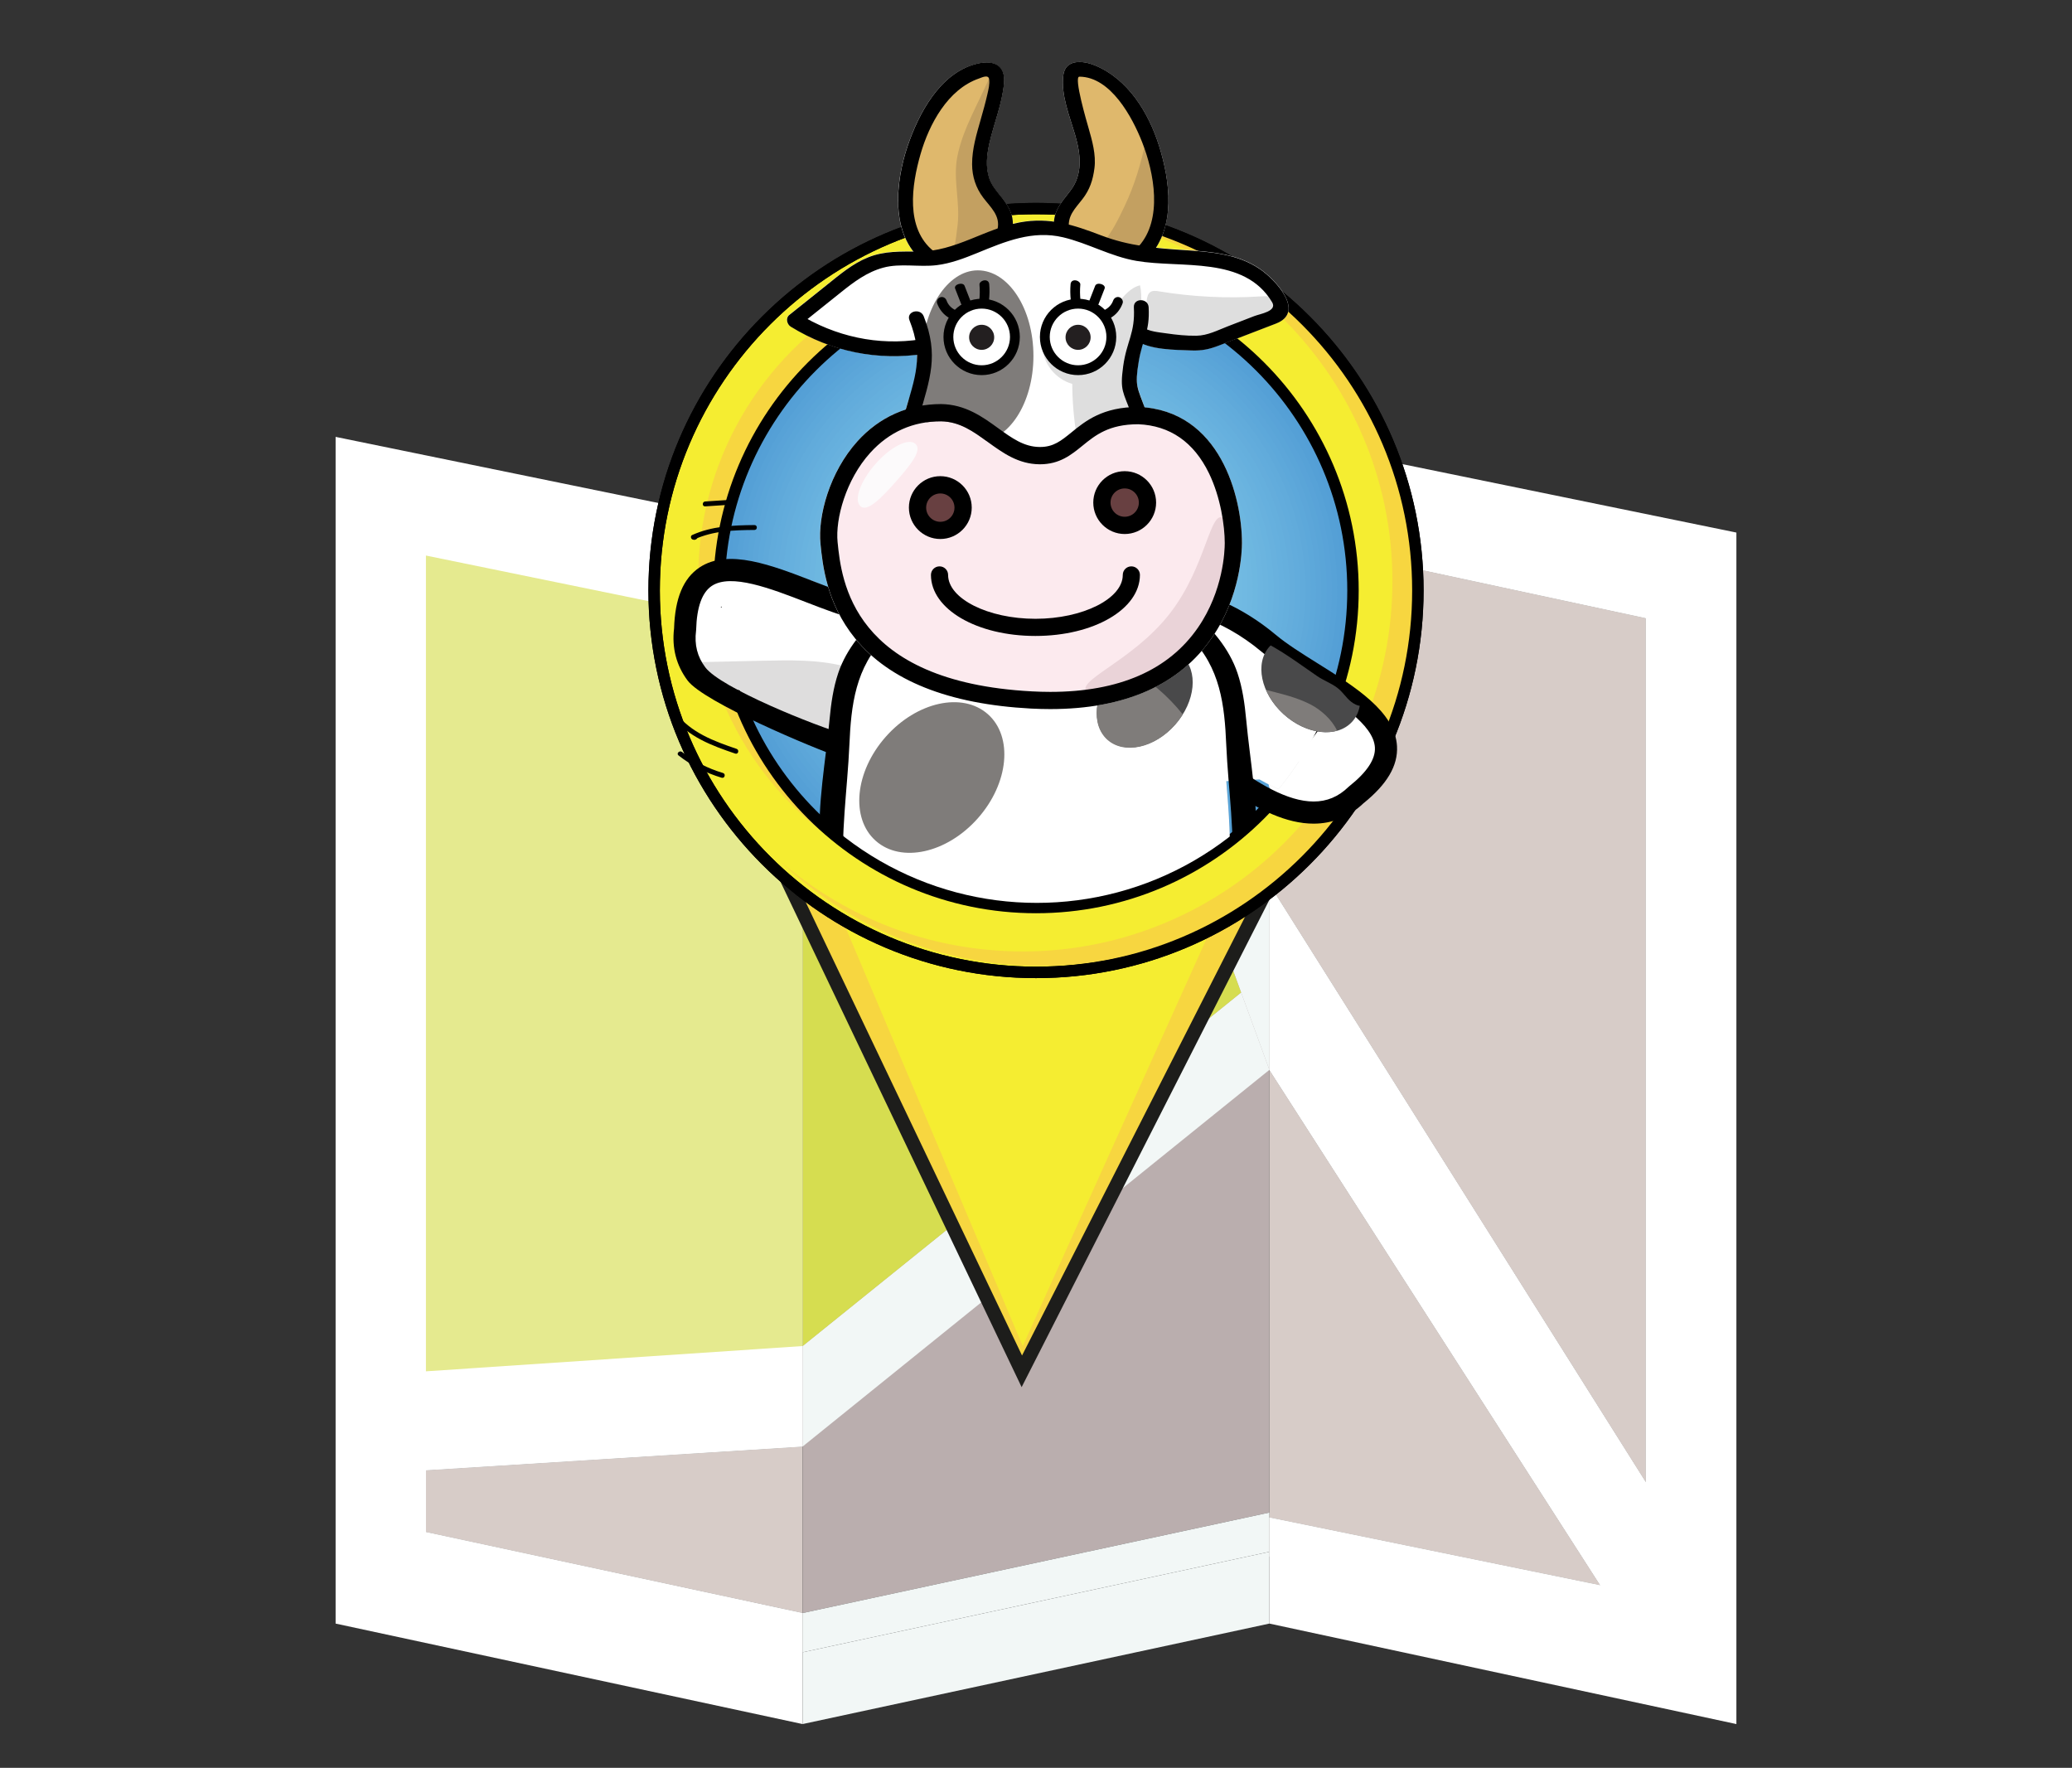
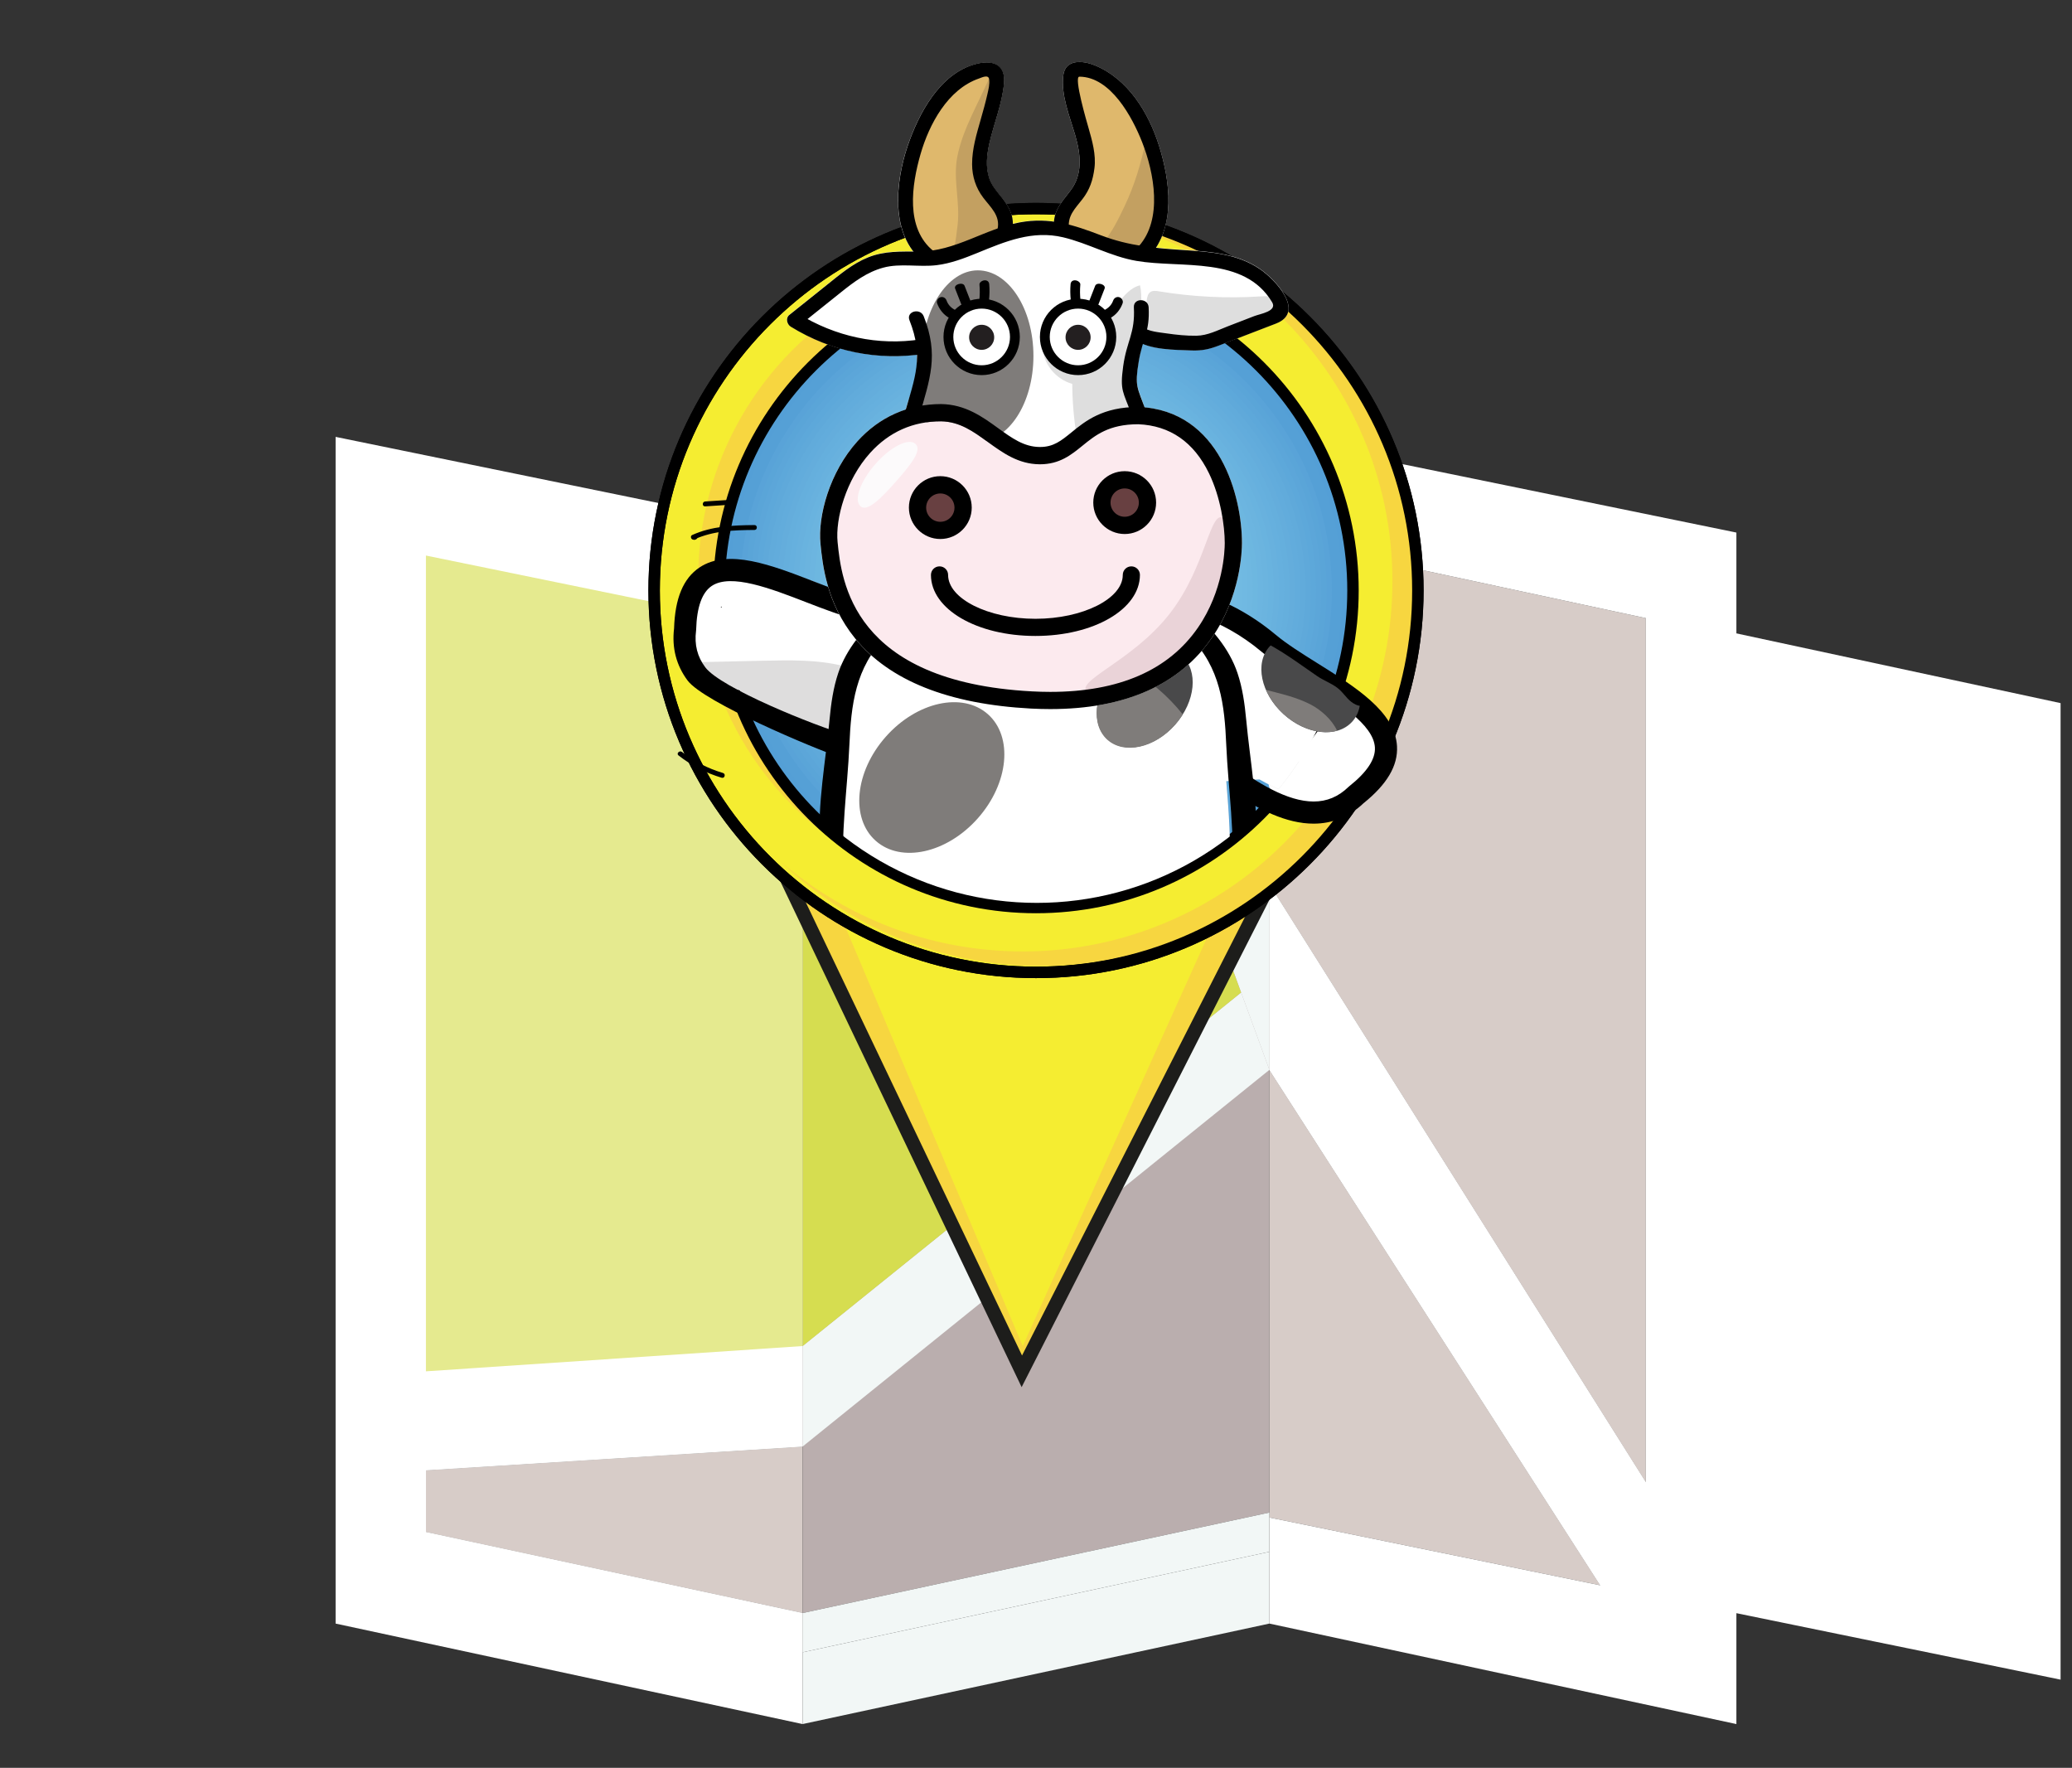
<svg xmlns="http://www.w3.org/2000/svg" enable-background="new 0 0 444.58 379.28" viewBox="0 0 444.58 379.28">
  <rect x="0" y="0" width="444.58" height="379.28" fill="#333333" stroke="none" />
  <clipPath id="a">
    <circle cx="222.29" cy="126.68" r="68.02" />
  </clipPath>
  <clipPath id="b">
    <circle cx="222.29" cy="126.68" r="68.02" />
  </clipPath>
  <clipPath id="c">
    <circle cx="222.29" cy="126.68" r="68.02" />
  </clipPath>
  <clipPath id="d">
    <circle cx="222.29" cy="126.68" r="68.02" />
  </clipPath>
  <clipPath id="e">
-     <circle cx="222.29" cy="126.68" r="68.02" />
-   </clipPath>
+     </clipPath>
  <clipPath id="f">
    <circle cx="222.29" cy="126.68" r="68.02" />
  </clipPath>
  <clipPath id="g">
    <circle cx="222.29" cy="126.68" r="68.02" />
  </clipPath>
  <clipPath id="h">
    <circle cx="222.29" cy="126.68" r="68.02" />
  </clipPath>
  <clipPath id="i">
    <circle cx="222.29" cy="126.68" r="68.02" />
  </clipPath>
  <clipPath id="j">
    <circle cx="222.29" cy="126.68" r="68.02" />
  </clipPath>
  <clipPath id="k">
    <circle cx="222.29" cy="126.68" r="68.02" />
  </clipPath>
  <clipPath id="l">
    <circle cx="222.29" cy="126.68" r="68.02" />
  </clipPath>
  <clipPath id="m">
    <circle cx="222.29" cy="126.68" r="68.02" />
  </clipPath>
  <clipPath id="n">
    <circle cx="222.29" cy="126.68" r="68.02" />
  </clipPath>
  <clipPath id="o">
    <circle cx="222.29" cy="126.68" r="68.02" />
  </clipPath>
  <clipPath id="p">
    <circle cx="222.29" cy="126.68" r="68.02" />
  </clipPath>
  <clipPath id="q">
    <circle cx="222.29" cy="126.68" r="68.02" />
  </clipPath>
  <clipPath id="r">
    <circle cx="222.29" cy="126.68" r="68.02" />
  </clipPath>
  <clipPath id="s">
    <circle cx="222.29" cy="126.68" r="68.02" />
  </clipPath>
  <clipPath id="t">
    <circle cx="222.29" cy="126.68" r="68.02" />
  </clipPath>
  <clipPath id="u">
    <circle cx="222.29" cy="126.68" r="68.02" />
  </clipPath>
  <clipPath id="v">
    <circle cx="222.29" cy="126.68" r="68.02" />
  </clipPath>
  <clipPath id="w">
    <circle cx="222.29" cy="126.68" r="68.02" />
  </clipPath>
  <clipPath id="x">
    <circle cx="222.29" cy="126.68" r="68.02" />
  </clipPath>
  <clipPath id="y">
    <circle cx="222.29" cy="126.68" r="68.02" />
  </clipPath>
  <clipPath id="z">
    <circle cx="222.29" cy="126.68" r="68.02" />
  </clipPath>
  <clipPath id="A">
    <circle cx="222.29" cy="126.68" r="68.02" />
  </clipPath>
  <clipPath id="B">
    <circle cx="222.29" cy="126.68" r="68.02" />
  </clipPath>
  <clipPath id="C">
    <circle cx="222.29" cy="126.68" r="68.02" />
  </clipPath>
  <clipPath id="D">
    <circle cx="222.29" cy="126.68" r="68.02" />
  </clipPath>
  <clipPath id="E">
    <circle cx="222.29" cy="126.68" r="68.02" />
  </clipPath>
  <clipPath id="F">
    <circle cx="222.29" cy="126.68" r="68.02" />
  </clipPath>
  <clipPath id="G">
    <circle cx="222.29" cy="126.68" r="68.02" />
  </clipPath>
  <clipPath id="H">
    <circle cx="222.29" cy="126.68" r="68.02" />
  </clipPath>
  <clipPath id="I">
    <circle cx="222.29" cy="126.68" r="68.02" />
  </clipPath>
  <clipPath id="J">
    <circle cx="222.29" cy="126.68" r="68.02" />
  </clipPath>
  <clipPath id="K">
    <circle cx="222.29" cy="126.68" r="68.02" />
  </clipPath>
  <clipPath id="L">
    <circle cx="222.29" cy="126.68" r="68.02" />
  </clipPath>
  <clipPath id="M">
    <circle cx="222.29" cy="126.68" r="68.02" />
  </clipPath>
  <clipPath id="N">
    <circle cx="222.29" cy="126.68" r="68.02" />
  </clipPath>
  <clipPath id="O">
    <circle cx="222.29" cy="126.68" r="68.02" />
  </clipPath>
  <clipPath id="P">
    <circle cx="222.29" cy="126.68" r="68.02" />
  </clipPath>
  <clipPath id="Q">
    <circle cx="222.29" cy="126.68" r="68.02" />
  </clipPath>
  <clipPath id="R">
    <circle cx="222.29" cy="126.68" r="68.02" />
  </clipPath>
  <clipPath id="S">
    <circle cx="222.29" cy="126.68" r="68.02" />
  </clipPath>
  <clipPath id="T">
    <circle cx="222.29" cy="126.68" r="68.02" />
  </clipPath>
  <clipPath id="U">
    <circle cx="222.29" cy="126.68" r="68.02" />
  </clipPath>
  <clipPath id="V">
    <circle cx="222.29" cy="126.68" r="68.02" />
  </clipPath>
  <clipPath id="W">
    <circle cx="222.29" cy="126.68" r="68.02" />
  </clipPath>
  <clipPath id="X">
    <circle cx="222.29" cy="126.68" r="68.02" />
  </clipPath>
  <clipPath id="Y">
    <circle cx="222.29" cy="126.68" r="68.02" />
  </clipPath>
  <clipPath id="Z">
    <circle cx="222.29" cy="126.68" r="68.02" />
  </clipPath>
  <clipPath id="aa">
    <circle cx="222.29" cy="126.68" r="68.02" />
  </clipPath>
  <clipPath id="ab">
    <circle cx="222.29" cy="126.68" r="68.02" />
  </clipPath>
  <clipPath id="ac">
    <circle cx="222.29" cy="126.68" r="68.02" />
  </clipPath>
  <clipPath id="ad">
    <circle cx="222.29" cy="126.68" r="68.02" />
  </clipPath>
  <clipPath id="ae">
    <circle cx="222.29" cy="126.68" r="68.02" />
  </clipPath>
  <clipPath id="af">
    <circle cx="222.29" cy="126.68" r="68.02" />
  </clipPath>
  <clipPath id="ag">
    <circle cx="222.29" cy="126.68" r="68.02" />
  </clipPath>
  <clipPath id="ah">
    <circle cx="222.29" cy="126.68" r="68.02" />
  </clipPath>
  <clipPath id="ai">
    <circle cx="222.29" cy="126.68" r="68.02" />
  </clipPath>
  <clipPath id="aj">
    <circle cx="222.46" cy="126.39" r="67.32" />
  </clipPath>
  <clipPath id="ak">
    <circle cx="222.46" cy="126.39" r="67.32" />
  </clipPath>
  <clipPath id="al">
    <circle cx="222.97" cy="127.37" r="67.33" />
  </clipPath>
  <path d="m172.21 310.35v35.72h-.04l-80.78-17.37v-13.26z" fill="#d7ccc8" />
  <path d="m172.21 114.26v196.09l-80.82 5.09v13.26l80.78 17.37h.04v23.82l-100.2-21.56v-254.6z" fill="#fff" />
  <path d="m272.37 93.73v13.1l-100.16 20.53v-13.1z" fill="#f2f7f6" />
  <path d="m272.37 115.33v209.18l-1.73.37-98.43 21.19v-210.33l1.64-.33 57.49-11.79 17.66-3.65 23.12-4.72z" fill="#baaeae" />
  <path d="m172.21 354.49 100.16-21.56v15.4l-100.16 21.56z" fill="#f2f7f6" />
  <path d="m343.37 340.12-69.36-14.21-1.64-.33v-96.05z" fill="#d7ccc8" />
  <path d="m353.14 132.62v185.41l-80.77-128.29v-74.49z" fill="#d7ccc8" />
  <path d="m372.57 114.26v255.63l-100.2-21.56v-22.75l1.64.33 69.36 14.21-71-110.59v-39.79l80.77 128.29v-185.41l-80.77-17.37v-21.52z" fill="#fff" />
  <path d="m91.39 119.19 79.13 16.22 1.68.33v-8.38l-89.03-18.23v226.23l89.03 19.14v-8.42h-.04l-80.77-17.38z" fill="#fff" />
  <path d="m272.37 106.83v8.5l-.25-.08-98.27 20.16-1.64.33v-8.38z" fill="#f2f7f6" />
  <path d="m272.37 324.51v8.42l-100.16 21.56v-8.42l98.43-21.19z" fill="#f2f7f6" />
-   <path d="m361.36 125.96v226.23l-88.99-18.23v-8.38l1.64.33 69.36 14.21 9.77 2.01v-209.51l-80.77-17.37v-8.42z" fill="#fff" />
+   <path d="m361.36 125.96v226.23v-8.38l1.64.33 69.36 14.21 9.77 2.01v-209.51l-80.77-17.37v-8.42z" fill="#fff" />
  <path d="m353.14 318.03v24.1l-9.77-2.01-71-110.59v-39.79z" fill="#fff" />
  <path d="m272.37 189.74v39.79l-38.84-106.36 15.47-3.2z" fill="#f2f7f6" />
  <path d="m272.37 229.53-100.16 80.82v-21.56l94.1-75.85z" fill="#f2f7f6" />
  <path d="m172.21 288.79v21.56l-80.82 5.09-.9.04v-21.23l.9-.04z" fill="#fff" />
  <path d="m266.29 212.94-94.08 75.85v-153.05l61.31-12.57z" fill="#d6dd50" />
  <path d="m172.21 135.74v153.05l-80.82 5.42v-175.02z" fill="#e5ea8f" />
  <path d="m168.3 187.44 50.95 106.77 53.12-104.47" fill="#f7d640" stroke="#1d1d1b" stroke-miterlimit="10" stroke-width="3" />
  <path d="m178.01 190.91 41.44 97.88 43.21-95.77" fill="#f5ed31" />
  <circle cx="222.29" cy="126.68" fill="#f5ed31" r="81.94" />
  <path d="m222.29 209.85c-45.86 0-83.16-37.31-83.16-83.16s37.31-83.16 83.16-83.16 83.16 37.31 83.16 83.16-37.3 83.16-83.16 83.16zm0-163.88c-44.51 0-80.71 36.2-80.71 80.71s36.2 80.71 80.71 80.71 80.71-36.2 80.71-80.71-36.21-80.71-80.71-80.71z" />
  <path d="m231.18 45.88c-2.31-.23-4.61-.34-6.88-.37.93.06 1.85.13 2.78.22 43.63 4.25 75.56 43.07 71.31 86.71s-43.07 75.56-86.71 71.31c-17.05-1.66-32.32-8.61-44.34-19.06 12.65 12.16 29.33 20.31 48.16 22.15 44.45 4.33 83.99-28.19 88.32-72.63 4.32-44.46-28.2-84-72.64-88.33z" fill="#f7d640" />
  <path d="m222.29 209.85c-45.86 0-83.16-37.31-83.16-83.16s37.31-83.16 83.16-83.16 83.16 37.31 83.16 83.16-37.3 83.16-83.16 83.16zm0-163.88c-44.51 0-80.71 36.2-80.71 80.71s36.2 80.71 80.71 80.71 80.71-36.2 80.71-80.71-36.21-80.71-80.71-80.71z" />
  <circle cx="218.99" cy="123.97" fill="#f7d640" r="69.17" />
  <path clip-path="url(#a)" d="m154.27 58.67h136.03v136.03h-136.03z" fill="#529dd5" />
  <circle clip-path="url(#b)" cx="222.29" cy="126.68" fill="#529dd5" r="68.02" />
  <circle clip-path="url(#c)" cx="222.29" cy="126.68" fill="#549fd6" r="66.88" />
  <circle clip-path="url(#d)" cx="222.29" cy="126.68" fill="#55a0d6" r="65.75" />
  <circle clip-path="url(#e)" cx="222.29" cy="126.68" fill="#57a2d7" r="64.61" />
  <circle clip-path="url(#f)" cx="222.29" cy="126.68" fill="#59a3d8" r="63.48" />
  <circle clip-path="url(#g)" cx="222.29" cy="126.68" fill="#5aa5d8" r="62.35" />
  <circle clip-path="url(#h)" cx="222.29" cy="126.68" fill="#5ca6d9" r="61.21" />
  <circle clip-path="url(#i)" cx="222.29" cy="126.68" fill="#5da8da" r="60.08" />
  <circle clip-path="url(#j)" cx="222.29" cy="126.68" fill="#5fa9da" r="58.95" />
  <circle clip-path="url(#k)" cx="222.29" cy="126.68" fill="#61abdb" r="57.81" />
  <circle clip-path="url(#l)" cx="222.29" cy="126.68" fill="#62acdc" r="56.68" />
  <circle clip-path="url(#m)" cx="222.29" cy="126.68" fill="#64addc" r="55.55" />
  <circle clip-path="url(#n)" cx="222.29" cy="126.68" fill="#65afdd" r="54.41" />
  <circle clip-path="url(#o)" cx="222.29" cy="126.68" fill="#66b0de" r="53.28" />
  <circle clip-path="url(#p)" cx="222.29" cy="126.68" fill="#68b1de" r="52.15" />
  <circle clip-path="url(#q)" cx="222.29" cy="126.68" fill="#69b3df" r="51.01" />
  <circle clip-path="url(#r)" cx="222.29" cy="126.68" fill="#6bb4df" r="49.88" />
  <circle clip-path="url(#s)" cx="222.29" cy="126.68" fill="#6cb5e0" r="48.75" />
  <circle clip-path="url(#t)" cx="222.29" cy="126.68" fill="#6db7e0" r="47.61" />
  <circle clip-path="url(#u)" cx="222.29" cy="126.68" fill="#6fb8e1" r="46.48" />
  <circle clip-path="url(#v)" cx="222.29" cy="126.68" fill="#70b9e2" r="45.34" />
  <circle clip-path="url(#w)" cx="222.29" cy="126.68" fill="#71bae2" r="44.21" />
  <circle clip-path="url(#x)" cx="222.29" cy="126.68" fill="#73bbe3" r="43.08" />
  <circle clip-path="url(#y)" cx="222.29" cy="126.68" fill="#74bde3" r="41.94" />
  <circle clip-path="url(#z)" cx="222.29" cy="126.68" fill="#75bee4" r="40.81" />
  <circle clip-path="url(#A)" cx="222.29" cy="126.68" fill="#76bfe4" r="39.67" />
  <circle clip-path="url(#B)" cx="222.29" cy="126.68" fill="#77c0e5" r="38.54" />
  <circle clip-path="url(#C)" cx="222.29" cy="126.68" fill="#78c1e5" r="37.41" />
  <circle clip-path="url(#D)" cx="222.29" cy="126.68" fill="#7ac2e5" r="36.27" />
  <circle clip-path="url(#E)" cx="222.29" cy="126.68" fill="#7bc3e6" r="35.14" />
  <circle clip-path="url(#F)" cx="222.29" cy="126.68" fill="#7cc4e6" r="34.01" />
  <circle clip-path="url(#G)" cx="222.29" cy="126.68" fill="#7dc5e7" r="32.87" />
  <circle clip-path="url(#H)" cx="222.29" cy="126.68" fill="#7ec6e7" r="31.74" />
  <circle clip-path="url(#I)" cx="222.29" cy="126.68" fill="#7fc7e8" r="30.61" />
  <circle clip-path="url(#J)" cx="222.29" cy="126.68" fill="#80c8e8" r="29.47" />
  <circle clip-path="url(#K)" cx="222.29" cy="126.68" fill="#81c9e8" r="28.34" />
  <circle clip-path="url(#L)" cx="222.29" cy="126.68" fill="#82c9e9" r="27.21" />
  <circle clip-path="url(#M)" cx="222.29" cy="126.68" fill="#83cae9" r="26.07" />
  <circle clip-path="url(#N)" cx="222.29" cy="126.68" fill="#83cbea" r="24.94" />
  <circle clip-path="url(#O)" cx="222.29" cy="126.68" fill="#84ccea" r="23.81" />
  <circle clip-path="url(#P)" cx="222.29" cy="126.68" fill="#85cdea" r="22.67" />
  <circle clip-path="url(#Q)" cx="222.29" cy="126.68" fill="#86cdeb" r="21.54" />
  <circle clip-path="url(#R)" cx="222.29" cy="126.68" fill="#87ceeb" r="20.41" />
-   <circle clip-path="url(#S)" cx="222.29" cy="126.68" fill="#87cfeb" r="19.27" />
  <circle clip-path="url(#T)" cx="222.29" cy="126.68" fill="#88cfeb" r="18.14" />
  <circle clip-path="url(#U)" cx="222.29" cy="126.68" fill="#89d0ec" r="17.01" />
-   <circle clip-path="url(#V)" cx="222.29" cy="126.68" fill="#89d1ec" r="15.87" />
  <circle clip-path="url(#W)" cx="222.29" cy="126.68" fill="#8ad1ec" r="14.74" />
  <circle clip-path="url(#X)" cx="222.29" cy="126.68" fill="#8ad2ed" r="13.61" />
  <circle clip-path="url(#Y)" cx="222.29" cy="126.68" fill="#8bd2ed" r="12.47" />
  <circle clip-path="url(#Z)" cx="222.29" cy="126.68" fill="#8bd3ed" r="11.33" />
  <circle clip-path="url(#aa)" cx="222.29" cy="126.68" fill="#8cd3ed" r="10.2" />
  <circle clip-path="url(#ab)" cx="222.29" cy="126.68" fill="#8cd3ed" r="9.07" />
  <circle clip-path="url(#ac)" cx="222.29" cy="126.68" fill="#8dd4ed" r="7.93" />
  <circle clip-path="url(#ad)" cx="222.29" cy="126.68" fill="#8dd4ee" r="6.8" />
  <circle clip-path="url(#ae)" cx="222.29" cy="126.68" fill="#8dd4ee" r="5.67" />
  <g fill="#8ed5ee">
    <circle clip-path="url(#af)" cx="222.29" cy="126.68" r="4.53" />
    <circle clip-path="url(#ag)" cx="222.29" cy="126.68" r="3.4" />
    <circle clip-path="url(#ah)" cx="222.29" cy="126.68" r="2.27" />
    <circle clip-path="url(#ai)" cx="222.29" cy="126.68" r="1.13" />
  </g>
  <path d="m222.29 195.93c-38.18 0-69.24-31.06-69.24-69.24s31.06-69.24 69.24-69.24 69.24 31.06 69.24 69.24-31.06 69.24-69.24 69.24zm0-136.03c-36.83 0-66.79 29.96-66.79 66.79s29.96 66.79 66.79 66.79 66.79-29.96 66.79-66.79-29.96-66.79-66.79-66.79z" />
  <path d="m165.28 142.19c-1.01.14-2.06-.68-2.57-1.46-.78-1.2-.31-2.05 0-3.32.3-1.26.37-2.5-.05-3.73-.38-1.1-1.32-1.77-1.77-2.78-.53-1.2-.09-2.64-.67-3.93-.54-1.22-1.52-2.1-2.74-2.6-2.57-1.05-5.16 0-7.08 1.82-3.74 3.56-5.24 9.75-3.29 14.57 2.15 5.3 9.66 7.12 14.71 7.96 3.36.55 4.99-3.36 2.27-5.38-3.24-2.41-4.6-6.32-4.24-10.24.15-1.57-1.47-2.97-2.94-2.94-3.53.05-7.7 1.08-8.29 5.18-.22 1.55.14 3.17 1.2 4.36.53.6 1.22 1.06 2 1.31.41.09.83.16 1.25.2.71.02.64-.02-.2-.15-.45-.59-.9-1.17-1.35-1.76.61 2.73 2.38 4.05 5.21 3.4 3.42-.79 6.82-2.14 10.18-3.19 1.9-.6 2.62-2.59 1.76-4.32-.56-1.14-1.3-2.07-2.3-2.86-.96 1.64-1.91 3.28-2.87 4.92 3.5.5 7.01.99 10.5 1.49-.24-1.8-.47-3.59-.7-5.38-1.94 1.05-3.93 1.84-6.05 2.42-3.65 1.02-2.1 6.7 1.57 5.68 2.6-.73 5.08-1.74 7.46-3.02 2.06-1.11 1.86-5.02-.7-5.38-3.5-.5-7.01-.99-10.5-1.49-2.48-.35-5.5 2.86-2.87 4.92.68.53 1 .89 1.38 1.66.59-1.44 1.17-2.88 1.76-4.32-1.85.58-3.7 1.16-5.55 1.74-.93.29-1.85.58-2.78.87-.31.1-.62.19-.93.29-1.23.25-1.24.38 0 .4.45.59.9 1.17 1.35 1.76-.31-1.7-1.13-3.26-3.03-3.5-.28-.04-.56-.07-.85-.09.92.36 1.15.75.7 1.16.43.11 2.07-.4 2.66-.41-.98-.98-1.96-1.96-2.94-2.94-.56 6.12 2.31 11.72 7.16 15.32.76-1.8 1.51-3.59 2.27-5.38-3.53-.58-10.69-1.62-11.19-5.99-.22-1.93.3-3.95 1.4-5.55.29-.43.64-.77.99-1.16.49-.55.62-.26.48-.61-.22-.55-.26 1.05-.25 1.13.04.63.15 1.18.37 1.77.34.93 1.03 1.51 1.47 2.35.5.97.14 1.37-.1 2.44-.41 1.85-.2 3.74.62 5.46 1.81 3.78 5.64 5.55 9.66 4.99 3.72-.54 2.13-6.21-1.58-5.69z" fill="#fff" />
  <path d="m275.76 169.81c2.32.67 4.64.9 7.04.58-.26-1.93-.52-3.86-.79-5.78-2.13.73-4.04.77-6.19.08-1.71-.54-3.89.96-3.73 2.84.5 5.72 7.34 6.43 11.91 5.76 5.24-.77 9.83-4.14 11.33-9.34 1.24-4.3-.27-11.45-5.87-11.46-2.73 0-4.84 1.93-6.4 3.96-2.1 2.73-4.04 5.61-6.04 8.41-1.65 2.31 1.06 4.72 3.33 4.32 5.5-.97 10.31-4.71 12.58-9.82 1.52-3.43-3.55-6.43-5.08-2.97-1.72 3.89-4.87 6.37-9.05 7.11 1.11 1.44 2.22 2.88 3.33 4.32 1.92-2.69 3.71-5.59 5.84-8.12.88-1.05 1.18-1.73 1.74-.5.48 1.05.25 2.45-.12 3.49-.8 2.27-2.7 3.78-4.96 4.45-1.3.39-2.62.49-3.97.42-.6-.03-1.21-.08-1.79-.23-.21-.05-.42-.11-.63-.17-.61-.44-.68-.33-.23.33-1.24.95-2.48 1.89-3.73 2.84 3.07.98 6.27.96 9.32-.08 2.93-1 2.7-6.24-.79-5.78-1.91.25-3.62.17-5.48-.37-3.65-1.03-5.21 4.66-1.57 5.71z" fill="#fff" />
  <path clip-path="url(#aj)" d="m294.4 159.36c-.27-4.93-8.02-9.78-14.86-14.06-3.52-2.2-6.84-4.28-9.47-6.49-4.34-3.64-9.2-6.32-13.63-7.64-.22-.26-.44-.52-.67-.79-1.49-.34-3-.64-4.54-.87-7.12-4.87-12.58-5.61-23.44-4.9v.98c-1.91-.14-3.83-.3-5.76-.48-.07 0-.13-.01-.2-.02-.07 0-.13.01-.2.02-1.93.18-3.85.34-5.76.48v-.98c-9.71-.64-15.1-.11-21.22 3.48-.12 0-.23 0-.34 0 3.83 6.4 10.1 11.15 17.85 10.26.29-.03.56-.02.81.02 4.28-1.21 8.68-1.74 13.19-1.17 5.54.71 10.95 2.87 15.86 5.48 9.72 5.17 17.3 15.76 19.18 26.65 2.17 12.63-1.35 27.47-11.99 35.45-4.47 3.35-9.76 5.27-15.26 6.05-1.26.18-2.52.27-3.79.33 3.16 5.83-1.25 17.29 1.42 22.19 1.81 3.07 5.71 4.16 8.48 4.31 3.57.19 6.98-.94 9.59-3.12 4.95-4.12 7.24-8.94 9.17-14.6.77-2.24 1.19-4.59 1.61-6.9 1.54-8.39 2.51-16.88 3.24-25.35.57-6.67 0-13.37-.54-20.08 2.37-.15 4.75-.29 7.13-.37 3.77 2.18 7.54 3.68 10.98 3.68 2.85 0 5.29-1.02 7.47-3.12l.17-.15c3.81-2.99 5.66-5.79 5.52-8.29zm-8.77 2.23c-3.07 3.49-9.05 1.52-12.57-.05-4-1.78-9.11-4.89-10.1-9.53-.2-.91.01-1.9.66-2.56-1.03-1.89.35-4.81 2.85-3.86 4.71 1.78 9.8 2.23 14.33 4.58 3.79 1.97 8.61 7.12 4.83 11.42z" fill="#231f20" opacity=".15" />
  <path clip-path="url(#ak)" d="m294.4 159.36c-.27-4.93-8.02-9.78-14.86-14.06-3.52-2.2-6.84-4.28-9.47-6.49-4.34-3.64-9.2-6.32-13.63-7.64-.22-.26-.44-.52-.67-.79-1.49-.34-3-.64-4.54-.87-7.12-4.87-12.58-5.61-23.44-4.9v.98c-1.91-.14-3.83-.3-5.76-.48-.07 0-.13-.01-.2-.02-.07 0-.13.01-.2.02-1.93.18-3.85.34-5.76.48v-.98c-9.71-.64-15.1-.11-21.22 3.48-1.38-.04-2.75-.01-4.12.1-.32.31-.66.64-.99.98-.34.1-.68.21-1.02.33-.56.2-1.11.41-1.65.65-.18.48-.37.96-.57 1.43-.24-.17-.48-.34-.71-.51-2.27-1.6-4.54-3.21-7-4.5-3.79-2-7.93-3.2-12.05-4.39-3.23-.93-6.54-1.86-9.89-1.61s-6.8 1.94-8.22 4.98c-.73 1.56-.86 3.32-.94 5.03-.17 3.69-.1 7.39.21 11.07.05.57.1 1.15.34 1.67.49 1.05 1.61 1.62 2.65 2.11 4.08 1.94 8.16 3.88 12.24 5.81 2.02.96 4.04 1.92 6.06 2.88 3.39 1.61 6.84 3.24 10.55 3.8.06-.53.13-1.06.2-1.59-.17 3.63-.24 7.26-.43 10.88.44 0 .87.01 1.31.01.1.46.21.91.34 1.35-.52 6.38-1.01 12.76-.46 19.1.12 1.39.25 2.78.38 4.18-1.69 2.51-2.99 5.27-3.81 8.18-.67 2.36-1.03 4.78-1.39 7.2-.5 3.37-1 6.73-1.5 10.1-.28 1.89-.54 3.92.27 5.65.54 1.15 1.5 2.04 2.47 2.88 1.63 1.4 3.33 2.72 5.09 3.96 1.93 1.35 4.12 2.64 6.47 2.48 2.56-.17 4.66-2 6.54-3.74 6.27-5.77 12.67-11.73 16.47-19.35 1.48.22 2.97.44 4.48.43.6 0 1.09.15 1.48.42h11.97c4.52 5.37-.7 18.05 2.15 23.28 1.81 3.07 5.71 4.16 8.48 4.31 3.57.19 6.98-.94 9.59-3.12 4.95-4.12 7.24-8.94 9.17-14.6.77-2.24 1.19-4.59 1.61-6.9 1.54-8.39 2.51-16.88 3.24-25.35.57-6.67 0-13.37-.54-20.08 2.37-.15 4.75-.29 7.13-.37 3.77 2.18 7.54 3.68 10.98 3.68 2.85 0 5.29-1.02 7.47-3.12l.17-.15c3.82-2.98 5.67-5.78 5.53-8.28z" fill="#fff" />
  <path d="m180.07 156.91c-.11.48-.24.98-.56 1.35-.63.73-1.75.75-2.7.57-4.92-.91-8.61-5.08-13.35-6.66-1.24-.41-2.53-.64-3.8-.95-4.94-1.21-9.96-4.23-11.32-9.13 5.21-.11 10.41-.23 15.61-.34 5.61-.12 11.3-.24 16.77 1.08.63 4.69.41 9.48-.65 14.08z" fill="#231f20" opacity=".15" />
  <path clip-path="url(#al)" d="m267.38 154.32c-.31-3.33-.78-6.72-1.86-9.93-1.74-5.19-5.62-9.83-10.07-13.47-11.9-9.72-15.59-10.42-30.9-9.05-.62.05-1.24.11-1.86.17-.62-.05-1.24-.11-1.86-.17-15.31-1.37-19-.68-30.9 9.05-4.46 3.64-8.33 8.28-10.07 13.47-1.08 3.21-1.55 6.6-1.86 9.93-.84 9.04-2.64 18.18-2.05 27.23.3 4.54.69 9.08 1.17 13.62-.39.83-.77 1.66-1.14 2.5-1.48 3.39-2.26 6.83-3.12 10.43-1.64 6.88-2.38 13.16 1.42 19.61 3.01 5.11 10.55 10.61 16.86 8.86 3.41-.95 5.21-2.22 7.03-4.39l5.93-8.47c.99-1.47 1.86-2.75 2.66-3.81l5.38-7.68-1.88-1.31c-7.59 2.15-11.97 16.7-17.77 19.98-3.49 1.83-7.4.61-9.77-.84-3.05-1.87-5.1-4.88-5.82-8.41-1.36-6.69-.08-12.52 2.04-18.91.43-1.31.96-2.58 1.52-3.84 0-.07 1.03-3.72 1.18-4.53-.19-1.88-.37-3.75-.53-5.63-.83-9.62.72-19.3 1.14-28.94.37-8.4 1.23-16.62 7.87-23.21 10.36-10.28 14.69-11.86 27.32-10.92v.98c1.68-.14 3.37-.3 5.07-.48.06 0 .11-.01.17-.02.06 0 .11.01.17.02 1.7.18 3.39.34 5.07.48v-.98c12.64-.95 16.96.64 27.32 10.92 6.65 6.59 7.51 14.81 7.87 23.21.42 9.64 1.97 19.33 1.14 28.94-.73 8.47-1.7 16.96-3.24 25.35-.42 2.31-.85 4.66-1.61 6.9-1.93 5.66-4.22 10.48-9.17 14.6-2.62 2.17-6.02 3.3-9.59 3.12-2.77-.14-6.67-1.24-8.48-4.31-2.85-5.23 2.36-17.91-2.15-23.28h-13.7c1.54 1.04 3.05 2.1 4.66 3.03 1.03 0 4.01.04 4.24.33 2.07 1.99 1.47 6.77 1.45 15.56.05 3.86.42 5.99 3.36 9.11 4.17 4.43 13.5 4.27 18.89 2.11 6.81-2.72 9.8-7.6 12.4-13.37 1.36-3.02 2.7-5.88 3.43-9.06.73-3.2 1.25-6.43 1.74-9.67 1.39-9.16 2.35-18.38 2.95-27.61.59-9.04-1.21-18.18-2.05-27.22z" />
  <path d="m299.75 160.1c-.41-7.39-8.89-12.69-17.09-17.82-3.38-2.11-6.56-4.11-8.94-6.1-7.22-6.04-15.56-9.66-22.31-9.66-.01 0-.03 0-.04 0 1.21 1.08 2.5 2.31 3.9 3.7.64.64 1.24 1.3 1.78 1.96 4.43 1.31 9.29 4 13.63 7.64 2.62 2.2 5.95 4.28 9.47 6.49 6.84 4.28 14.59 9.13 14.86 14.06.14 2.51-1.71 5.3-5.51 8.32l-.17.15c-2.17 2.1-4.62 3.12-7.47 3.12-5.6 0-12.1-3.95-18.02-8.43.17 2.08.33 4.15.46 6.22 5.68 3.93 11.71 6.96 17.56 6.96 4.04 0 7.64-1.47 10.68-4.36 5.08-4.08 7.44-8.08 7.21-12.25z" />
  <path d="m151.33 143.17c-1.71-2.28-2.36-4.85-1.98-7.85l.02-.23c.13-4.84 1.27-8 3.36-9.39 4.11-2.73 12.64.56 20.16 3.47 3.87 1.5 7.53 2.91 10.87 3.7 5.4 1.27 10.35 3.48 14.04 6.16.9.03 1.81.11 2.75.25 1.95.29 3.69.58 5.29.9-4.08-5.35-11.91-9.81-20.99-11.94-3.01-.71-6.53-2.07-10.24-3.5-9.02-3.49-18.35-7.1-24.51-3-3.48 2.32-5.27 6.6-5.47 13.1-.5 4.17.49 7.93 2.91 11.17 3.46 4.62 26.82 14.48 33.28 16.67 1.73-1.14-.75-3.84 1.01-4.94-7.06-2.04-27.18-10.14-30.5-14.57z" />
  <ellipse cx="199.87" cy="166.89" fill="#7f7c7a" rx="18.14" ry="13.19" transform="matrix(.663 -.749 .749 .663 -57.58 205.866)" />
  <ellipse cx="245.57" cy="149.78" fill="#49494a" rx="11.99" ry="8.71" transform="matrix(.663 -.749 .749 .663 -29.369 234.309)" />
  <path d="m290.94 151.19c-1.56-.72-2.22-1.95-3.39-3.1-1.36-1.33-3.35-1.95-4.92-3.03-3.29-2.26-6.49-4.65-9.98-6.59-.08.08-.16.15-.24.23-3.24 3.56-1.9 10.05 2.99 14.51s11.49 5.19 14.73 1.63c.87-.96 1.4-2.12 1.63-3.41-.27-.03-.54-.11-.82-.24z" fill="#49494a" />
  <path d="m242.44 143.67c-.67-.36-1.35-.7-2.04-1.04-.47.42-.92.86-1.35 1.35-4.39 4.96-5.02 11.56-1.42 14.75s10.08 1.76 14.47-3.19c.64-.73 1.2-1.49 1.68-2.27-3.17-3.96-7.04-7.31-11.34-9.6z" fill="#7f7c7a" />
  <path d="m281.24 151.16c-3.04-1.58-6.34-2.3-9.6-3.15.8 1.83 2.06 3.64 3.76 5.19 3.58 3.26 8.07 4.52 11.49 3.57-1.08-2.4-3.53-4.51-5.65-5.61z" fill="#7f7c7a" />
  <path d="m270.4 57.73c-4.77-3.28-10.54-3.74-16.12-4.1-2.13-.14-4.19-.28-6.22-.51 4.02-6.31 2.8-14.93.65-21.77-2.23-7.11-6.63-14.37-13.77-17.31-2.55-1.05-6.33-1.41-6.79 2.1-.55 4.28 1.4 8.88 2.57 12.94 1.18 4.1 1.66 8.37-1.1 11.91-1.72 2.21-3.27 3.95-3.47 6.54-2.33-.32-4.72-.32-7.33.15-.51.09-1.02.21-1.52.33 0-2.07-.84-3.65-2.31-5.52-1.04-1.33-2.19-2.56-2.74-4.18-.84-2.48-.54-5.07.02-7.57.98-4.28 2.72-8.41 3.13-12.81.4-4.32-2.66-5.1-6.2-4.13-7.65 2.09-12.14 10.67-14.48 17.56-2.32 6.84-3.5 16.48 1.19 22.57-3.34-.01-6.52-.03-9.71 1.27-3.3 1.33-6.07 3.71-8.82 5.91-2.68 2.15-5.37 4.29-8.05 6.44-.82.66-.47 2 .32 2.49 8.2 5.06 17.53 7.14 27.03 6.05.36 5.72-.87 6.47-2.36 11.77-3.92 1.27-7.43 3.57-10.36 6.81-6 6.64-8.53 16.1-7.93 22.02.45 4.45 1.29 12.73 7.44 20.29 7.35 9.04 20.05 14.1 37.73 15.04 1.4.07 2.8.11 4.14.11 16.01 0 27.7-5.18 34.75-15.4 6.08-8.83 6.39-18.4 6.39-20.24 0-9.55-4.42-27.56-20.9-29.09-1.66-4.9-2.14-4.7-1.28-9.82.22-1.3.5-2.58.79-3.86 3.13 1.33 7.56 1.32 10.58 1.43 2.16.08 3.76-.26 5.77-1.03 4.1-1.58 8.19-3.16 12.29-4.73 6.51-2.49-.15-9.48-3.33-11.66z" fill="#fff" />
  <path d="m210.37 34.99c.16 1.35.69 2.62 1.21 3.88 1.11 2.66 2.23 5.33 3.34 8 .26.63.53 1.32.34 1.98-.23.78-1.01 1.23-1.74 1.59-4.67 2.29-9.75 3.74-14.92 4.26-2.92-2.89-4.32-7.07-4.43-11.18s.97-8.16 2.42-12c2.46-6.47 6.42-12.86 12.7-15.78.63-.29 1.31-.55 1.99-.47 1.22.15 2.07 1.39 2.22 2.62.15 1.22-.25 2.44-.6 3.62-.97 3.19-1.73 6.45-2.29 9.74-.21 1.24-.38 2.49-.24 3.74z" fill="#dfb86c" />
  <path d="m238.29 52.92c-3.18-.94-6.28-2.16-9.24-3.64-.41-.21-.83-.43-1.11-.79-.89-1.18.24-2.78 1.22-3.89 2.61-2.92 4.67-6.69 4.2-10.58-.14-1.15-.5-2.27-.81-3.39-1.26-4.43-1.93-9-2.47-13.58-.08-.7-.03-1.6.63-1.83.29-.1.62-.01.91.07 1.24.36 2.47.71 3.7 1.07 1.05.3 2.11.61 3.05 1.17 1.82 1.07 2.99 2.95 4.09 4.76 1.59 2.62 3.19 5.24 4.26 8.11 1.71 4.54 2.03 9.48 2.08 14.34.03 2.79-.2 5.96-2.37 7.71-2.2 1.78-5.42 1.27-8.14.47z" fill="#dfb86c" />
  <path d="m211.58 38.86c-.52-1.25-1.05-2.53-1.21-3.88-.14-1.25.03-2.5.24-3.74.55-3.29 1.32-6.55 2.29-9.74.36-1.18.75-2.39.6-3.62-.08-.71-.41-1.41-.9-1.92-2.39 5.75-6.05 11.62-7.21 17.74-.92 4.83.65 9.69.08 14.56-.2 1.66-.4 3.58-.84 5.38 3.07-.75 6.06-1.83 8.9-3.22.73-.36 1.51-.81 1.74-1.59.19-.66-.08-1.35-.34-1.98-1.12-2.65-2.24-5.32-3.35-7.99z" fill="#c3a061" />
  <path d="m248.81 44.75c-.05-4.85-.37-9.79-2.08-14.34-.2-.53-.42-1.05-.65-1.56-.08.43-.16.85-.24 1.28-.97 4.85-2.4 9.58-4.52 14.05-1.31 2.77-2.77 5.76-4.82 8.16.59.2 1.19.39 1.79.57 2.72.8 5.94 1.31 8.14-.46 2.18-1.74 2.41-4.92 2.38-7.7z" fill="#c3a061" />
  <path d="m221.74 76.37c0 10.15-5.35 18.37-11.94 18.37s-15.13-.34-11.94-18.37c0-9.73 5.35-18.37 11.94-18.37s11.94 8.23 11.94 18.37z" fill="#7f7c7a" />
  <path d="m201.9 90.39c-6.01 0-11.12 2.28-15.18 6.76-5.22 5.77-7.5 14.18-7 19.16.83 8.19 3.04 29.96 41.69 32.02 1.33.07 2.66.11 3.94.11 14.72 0 25.39-4.64 31.7-13.8 5.46-7.92 5.74-16.5 5.74-18.14 0-3.68-.89-9.82-3.39-14.97-3.25-6.69-8.36-10.23-15.18-10.51-6.3.01-9.17 2.34-11.95 4.6-2.41 1.96-4.91 3.99-9.11 3.99h-.13c-4.55-.04-7.86-2.45-11.07-4.77-3.1-2.27-6.04-4.39-10.06-4.45z" fill="#fceaee" />
  <path d="m258.52 136.43c-8.1 10.31-22.01 14.65-25.14 12.19s9.42-6.55 17.52-16.86 8.68-22.95 11.81-20.49c3.13 2.45 3.91 14.84-4.19 25.16z" fill="#ead3d8" />
  <g fill="#231f20" opacity=".15">
    <path d="m239.82 65.16c-.65.84-1.3 1.67-1.94 2.51-.26.34-.53.7-.68 1.1-.39 1.1.22 2.28.36 3.43.25 1.92-.81 3.83-2.29 5.08-.8.67-1.71 1.18-2.66 1.61-.16-.01-.32-.04-.48-.08-.55.52-1.35.74-2.33.34-2.29-.93-4.75-2.32-6.14-4.44.4 3.67 2.98 6.67 6.41 7.65.02 3.81.35 7.62.97 11.38.05.32.26.74.57.63 3.48-1.59 6.88-3.36 10.19-5.29.79-.47 1.68-1.1 1.67-2.03 0-.46-.25-.88-.39-1.31-.25-.75-.23-1.56-.19-2.35.22-4.74.69-9.48 1.41-14.17.41-2.66.89-5.39.31-8.01-2.05.51-3.5 2.28-4.79 3.95z" />
    <path d="m272.69 63.72c-.7-.23-1.46-.17-2.19-.13-7.3.47-14.65.1-21.87-1.09-.6-.1-1.28-.19-1.79.15-.56.38-.7 1.12-.79 1.8-.28 2.15-.51 4.31-.69 6.47-.04.51-.06 1.07.27 1.45.32.36.85.43 1.33.48 3.5.32 7.03.63 10.51.18 5.17-.68 9.96-3.01 14.6-5.39.98-.5 2.1-1.26 2.02-2.36-.05-.75-.69-1.33-1.4-1.56z" />
  </g>
  <path d="m225.37 152.13c-1.35 0-2.74-.04-4.15-.11-17.68-.94-30.38-6-37.73-15.04-6.15-7.56-6.99-15.84-7.44-20.29-.6-5.92 1.93-15.38 7.93-22.02 4.72-5.22 10.92-7.98 17.94-7.98 5.21.07 8.92 2.76 12.2 5.14 2.99 2.16 5.57 4.04 8.94 4.07h.09c2.89 0 4.52-1.32 6.78-3.16 2.97-2.42 6.68-5.43 14.32-5.43h.07c17.53.7 22.16 19.39 22.16 29.18 0 1.83-.31 11.41-6.39 20.24-7.01 10.22-18.7 15.4-34.72 15.4zm-23.47-61.74c-6.01 0-11.12 2.28-15.18 6.76-5.22 5.77-7.5 14.18-7 19.16.83 8.19 3.04 29.96 41.69 32.02 1.33.07 2.66.11 3.94.11 14.72 0 25.39-4.64 31.7-13.8 5.46-7.92 5.74-16.5 5.74-18.14 0-3.68-.89-9.82-3.39-14.97-3.25-6.69-8.36-10.23-15.18-10.51-6.3.01-9.17 2.34-11.95 4.6-2.41 1.96-4.91 3.99-9.11 3.99h-.13c-4.55-.04-7.86-2.45-11.07-4.77-3.1-2.27-6.04-4.39-10.06-4.45z" />
  <path d="m201.76 115.64c-3.71 0-6.74-3.02-6.74-6.74s3.02-6.74 6.74-6.74 6.74 3.02 6.74 6.74-3.02 6.74-6.74 6.74z" />
  <path d="m241.32 114.57c-3.71 0-6.74-3.02-6.74-6.74s3.02-6.74 6.74-6.74c3.71 0 6.74 3.02 6.74 6.74s-3.02 6.74-6.74 6.74z" />
  <path d="m197.15 89.6c2.4-8.34 4.34-13.38 1.05-21.74-.74-1.88-3.81-1.06-3.06.84 3.1 7.86 1.21 12.21-1.05 20.05-.56 1.97 2.5 2.81 3.06.85z" />
  <path d="m245.85 88.09c-1.85-5.11-2.41-5.13-1.52-10.5.86-5.16 2.41-6.35 2.13-11.66-.11-2.03-3.28-2.04-3.17 0 .3 5.61-1.55 7.19-2.3 12.69-.72 5.26-.01 5.34 1.8 10.32.69 1.89 3.75 1.07 3.06-.85z" />
  <path d="m197.65 72.79c-9.26 1.45-18.43-.59-26.38-5.49.11.83.22 1.66.32 2.49 2.95-2.36 5.9-4.72 8.85-7.08 2.78-2.23 5.6-4.35 9.09-5.29 3.66-.99 7.69-.07 11.44-.53 3.05-.37 5.93-1.48 8.75-2.63 6-2.46 11.79-4.91 18.38-3.35 5.39 1.28 10.22 4.11 15.73 5.06 9.67 1.66 23.13-1.15 29.12 8.86 1.17 1.96-2.56 2.49-3.81 2.98-1.89.73-3.78 1.46-5.67 2.19-2.23.86-4.34 1.99-6.76 2.03-2.15.03-4.32-.2-6.45-.51-1.58-.23-3.74-.38-5.07-1.34-1.66-1.2-3.24 1.55-1.6 2.74 3.03 2.18 8.55 2.13 12.11 2.27 2.16.08 3.76-.26 5.77-1.03 4.1-1.58 8.19-3.16 12.29-4.73 6.47-2.49-.19-9.48-3.37-11.66-4.77-3.28-10.54-3.74-16.12-4.1-6.31-.4-12.03-.89-18-3.17-5.91-2.26-11.05-3.96-17.45-2.79-7.6 1.39-13.78 6.24-21.73 6.26-3.77.01-7.31-.18-10.88 1.27-3.3 1.33-6.07 3.71-8.82 5.91-2.68 2.15-5.37 4.29-8.05 6.44-.82.66-.47 2 .32 2.49 8.72 5.38 18.7 7.39 28.82 5.81 2.03-.36 1.17-3.41-.83-3.1z" />
  <path d="m200.31 53.88c-6.1-4.9-4.7-14.19-2.79-20.83 1.84-6.39 5.85-13.91 12.54-16.21.6-.21 2.04-.94 2.18.18.14 1.05-.14 2.14-.37 3.16-.41 1.83-.93 3.65-1.44 5.45-.9 3.18-1.86 6.28-1.85 9.61 0 2.63.82 5.1 2.39 7.17 1.61 2.12 3.67 3.83 3.08 6.71-.42 1.99 2.64 2.84 3.06.84.65-3.14-.2-5.07-2.09-7.5-1.04-1.33-2.19-2.56-2.74-4.18-.84-2.48-.54-5.07.02-7.57.98-4.28 2.72-8.41 3.13-12.81.4-4.32-2.66-5.1-6.2-4.13-7.65 2.09-12.14 10.67-14.48 17.56-2.62 7.73-3.8 19.05 3.33 24.77 1.57 1.29 3.83-.94 2.23-2.22z" />
  <path d="m246.57 55.08c5.77-6.39 4.52-16.14 2.14-23.74-2.23-7.11-6.63-14.37-13.77-17.31-2.55-1.05-6.33-1.41-6.79 2.1-.55 4.28 1.4 8.88 2.57 12.94 1.18 4.1 1.66 8.37-1.1 11.91-2.06 2.64-3.89 4.62-3.42 8.17.26 2 3.43 2.02 3.17 0-.37-2.84 1.22-4.29 2.87-6.41 1.59-2.05 2.25-4.06 2.59-6.65.38-2.91-.5-5.95-1.29-8.71-.28-.98-3.22-10.93-1.95-10.93 6.75.02 11.4 8.77 13.47 14.04 2.59 6.58 4.47 16.58-.73 22.35-1.37 1.52.86 3.77 2.24 2.24z" />
  <path d="m222.16 136.44c-12.57 0-22.41-5.75-22.41-13.09 0-1.02.82-1.84 1.84-1.84s1.84.82 1.84 1.84c0 5.1 8.58 9.41 18.74 9.41s18.74-4.31 18.74-9.41c0-1.02.82-1.84 1.84-1.84s1.84.82 1.84 1.84c-.02 7.34-9.86 13.09-22.43 13.09z" />
  <circle cx="210.61" cy="72.4" fill="#fff" r="6.57" />
  <circle cx="241.32" cy="107.83" fill="#684041" r="3.04" />
  <path d="m201.76 105.87c-1.67 0-3.04 1.36-3.04 3.04 0 1.67 1.36 3.04 3.04 3.04s3.04-1.36 3.04-3.04-1.36-3.04-3.04-3.04z" fill="#684041" />
  <circle cx="210.63" cy="72.37" fill="#231f20" r="2.69" />
  <path d="m204.82 66.44c-.79-.43-1.4-1.08-1.71-1.94-.19-.54-.71-.9-1.3-.74-.52.14-.93.76-.74 1.3.49 1.36 1.4 2.5 2.68 3.2 1.2.66 2.27-1.17 1.07-1.82z" />
  <path d="m208.25 64.61c-.43-1.09-.85-2.19-1.28-3.28-.35-.91-2.38-.33-2.03.59.43 1.09.85 2.19 1.28 3.28.35.9 2.39.32 2.03-.59z" />
  <path d="m212.21 64.38c.12-1.15.14-2.29.04-3.42-.04-.47-.36-.85-.99-.82-.52.02-1.14.45-1.1.91.1 1.13.09 2.27-.04 3.42-.12 1.12 1.96 1.02 2.09-.09z" />
  <path d="m210.63 80.48c-4.51 0-8.19-3.67-8.19-8.19s3.67-8.19 8.19-8.19 8.19 3.67 8.19 8.19-3.67 8.19-8.19 8.19zm0-14.27c-3.35 0-6.08 2.73-6.08 6.08s2.73 6.08 6.08 6.08 6.08-2.73 6.08-6.08-2.73-6.08-6.08-6.08z" />
  <circle cx="231.32" cy="72.37" fill="#231f20" r="2.69" />
  <path d="m237.13 66.44c.79-.43 1.4-1.08 1.71-1.94.19-.54.71-.9 1.3-.74.52.14.93.76.74 1.3-.49 1.36-1.4 2.5-2.68 3.2-1.2.66-2.27-1.17-1.07-1.82z" />
  <path d="m233.7 64.61c.43-1.09.85-2.19 1.28-3.28.35-.91 2.38-.33 2.03.59-.43 1.09-.85 2.19-1.28 3.28-.35.9-2.38.32-2.03-.59z" />
  <path d="m229.75 64.38c-.12-1.15-.14-2.29-.04-3.42.04-.47.36-.85.99-.82.52.02 1.14.45 1.1.91-.1 1.13-.09 2.27.04 3.42.12 1.12-1.97 1.02-2.09-.09z" />
  <path d="m231.32 80.48c-4.51 0-8.19-3.67-8.19-8.19s3.67-8.19 8.19-8.19 8.19 3.67 8.19 8.19-3.67 8.19-8.19 8.19zm0-14.27c-3.35 0-6.08 2.73-6.08 6.08s2.73 6.08 6.08 6.08 6.08-2.73 6.08-6.08-2.72-6.08-6.08-6.08z" />
  <path d="m192.43 103.1c-3.25 3.7-6.32 6.83-7.8 5.52-1.48-1.3-.05-5.36 3.2-9.06s7.08-5.65 8.57-4.35c1.48 1.31-.72 4.19-3.97 7.89z" fill="#fcfafb" />
  <path d="m148.92 114.72c-.01.01-.01.01 0 0 .03.33.07.65.12.98 4.06-1.84 8.45-1.96 12.84-2 .68 0 .68-1.06 0-1.05-4.6.04-9.12.22-13.37 2.14-.43.2-.28.85.13.97.36.1.51.08.82-.12.56-.37.04-1.29-.54-.92z" />
  <path d="m151.3 108.64c1.67-.11 3.35-.22 5.02-.33.68-.04.68-1.1 0-1.05-1.67.11-3.35.22-5.02.33-.67.04-.67 1.1 0 1.05z" />
-   <path d="m144.28 153.74c3.37 4.35 8.43 6.22 13.48 7.94.65.22.92-.8.28-1.02-4.89-1.66-9.74-3.45-13.01-7.66-.41-.54-1.16.21-.75.74z" />
  <path d="m145.59 162.08c2.79 2.17 5.87 3.77 9.26 4.78.65.2.93-.82.28-1.02-3.21-.95-6.15-2.45-8.79-4.51-.54-.41-1.29.33-.75.75z" />
</svg>